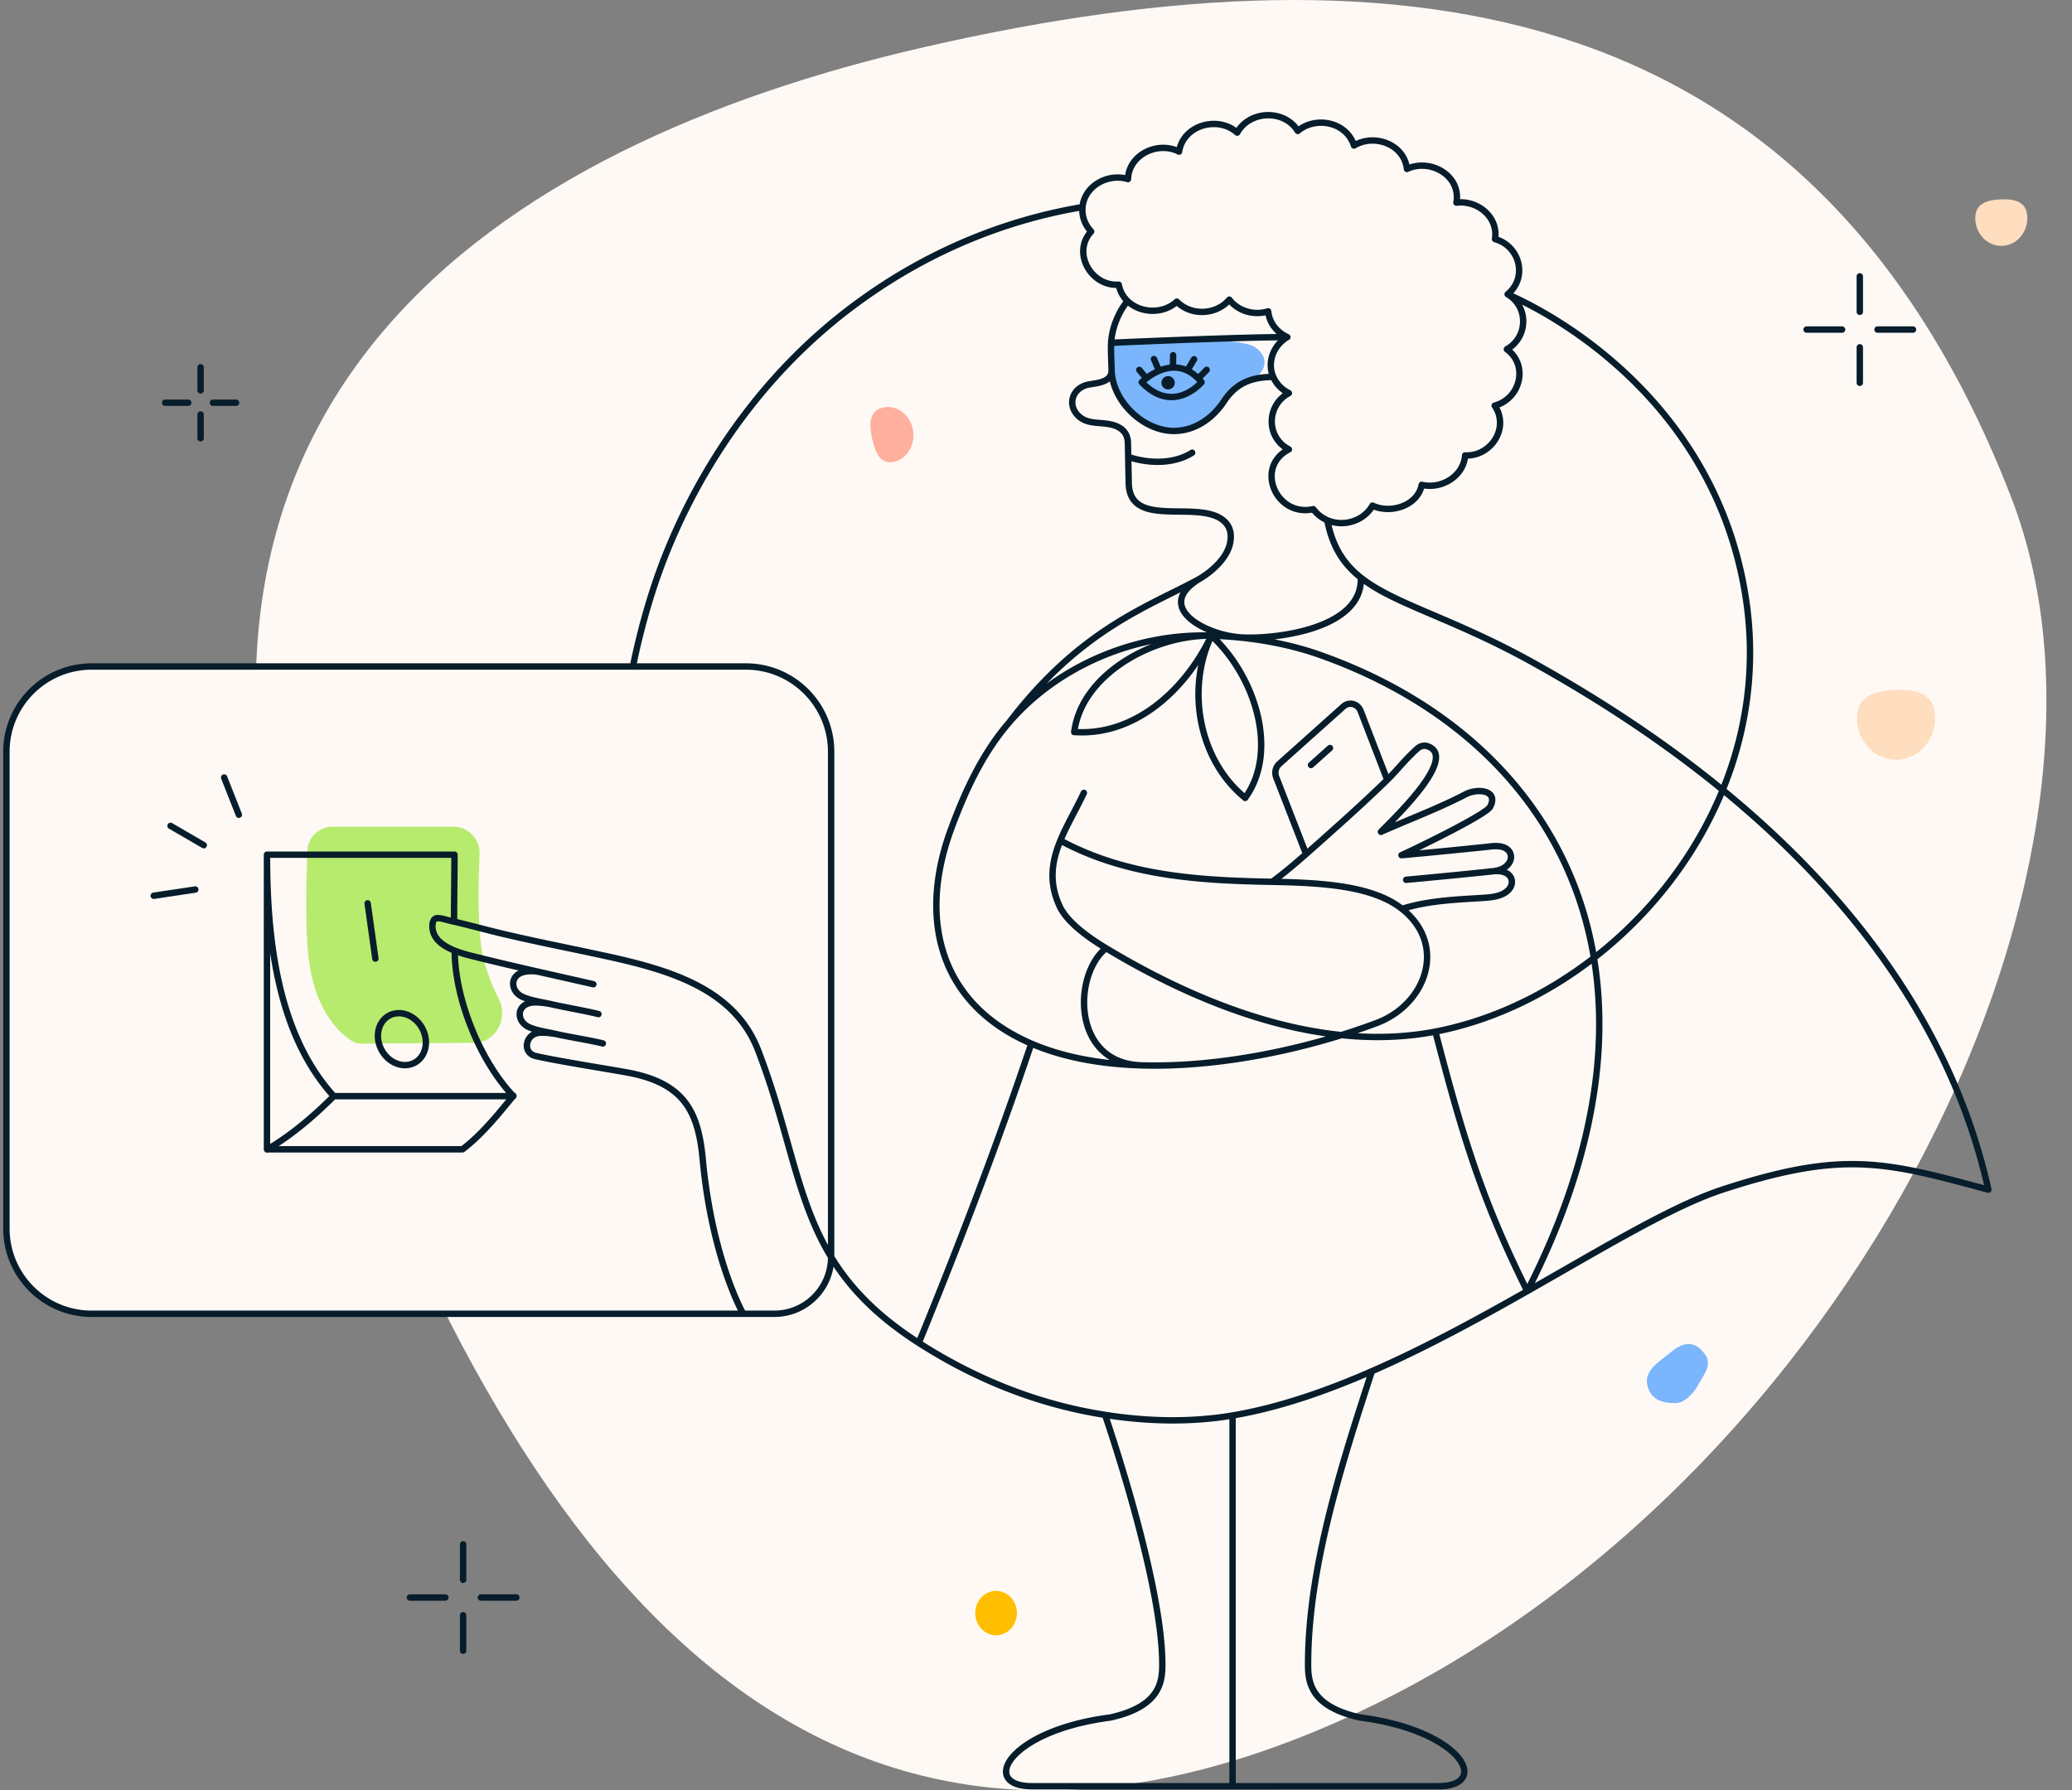
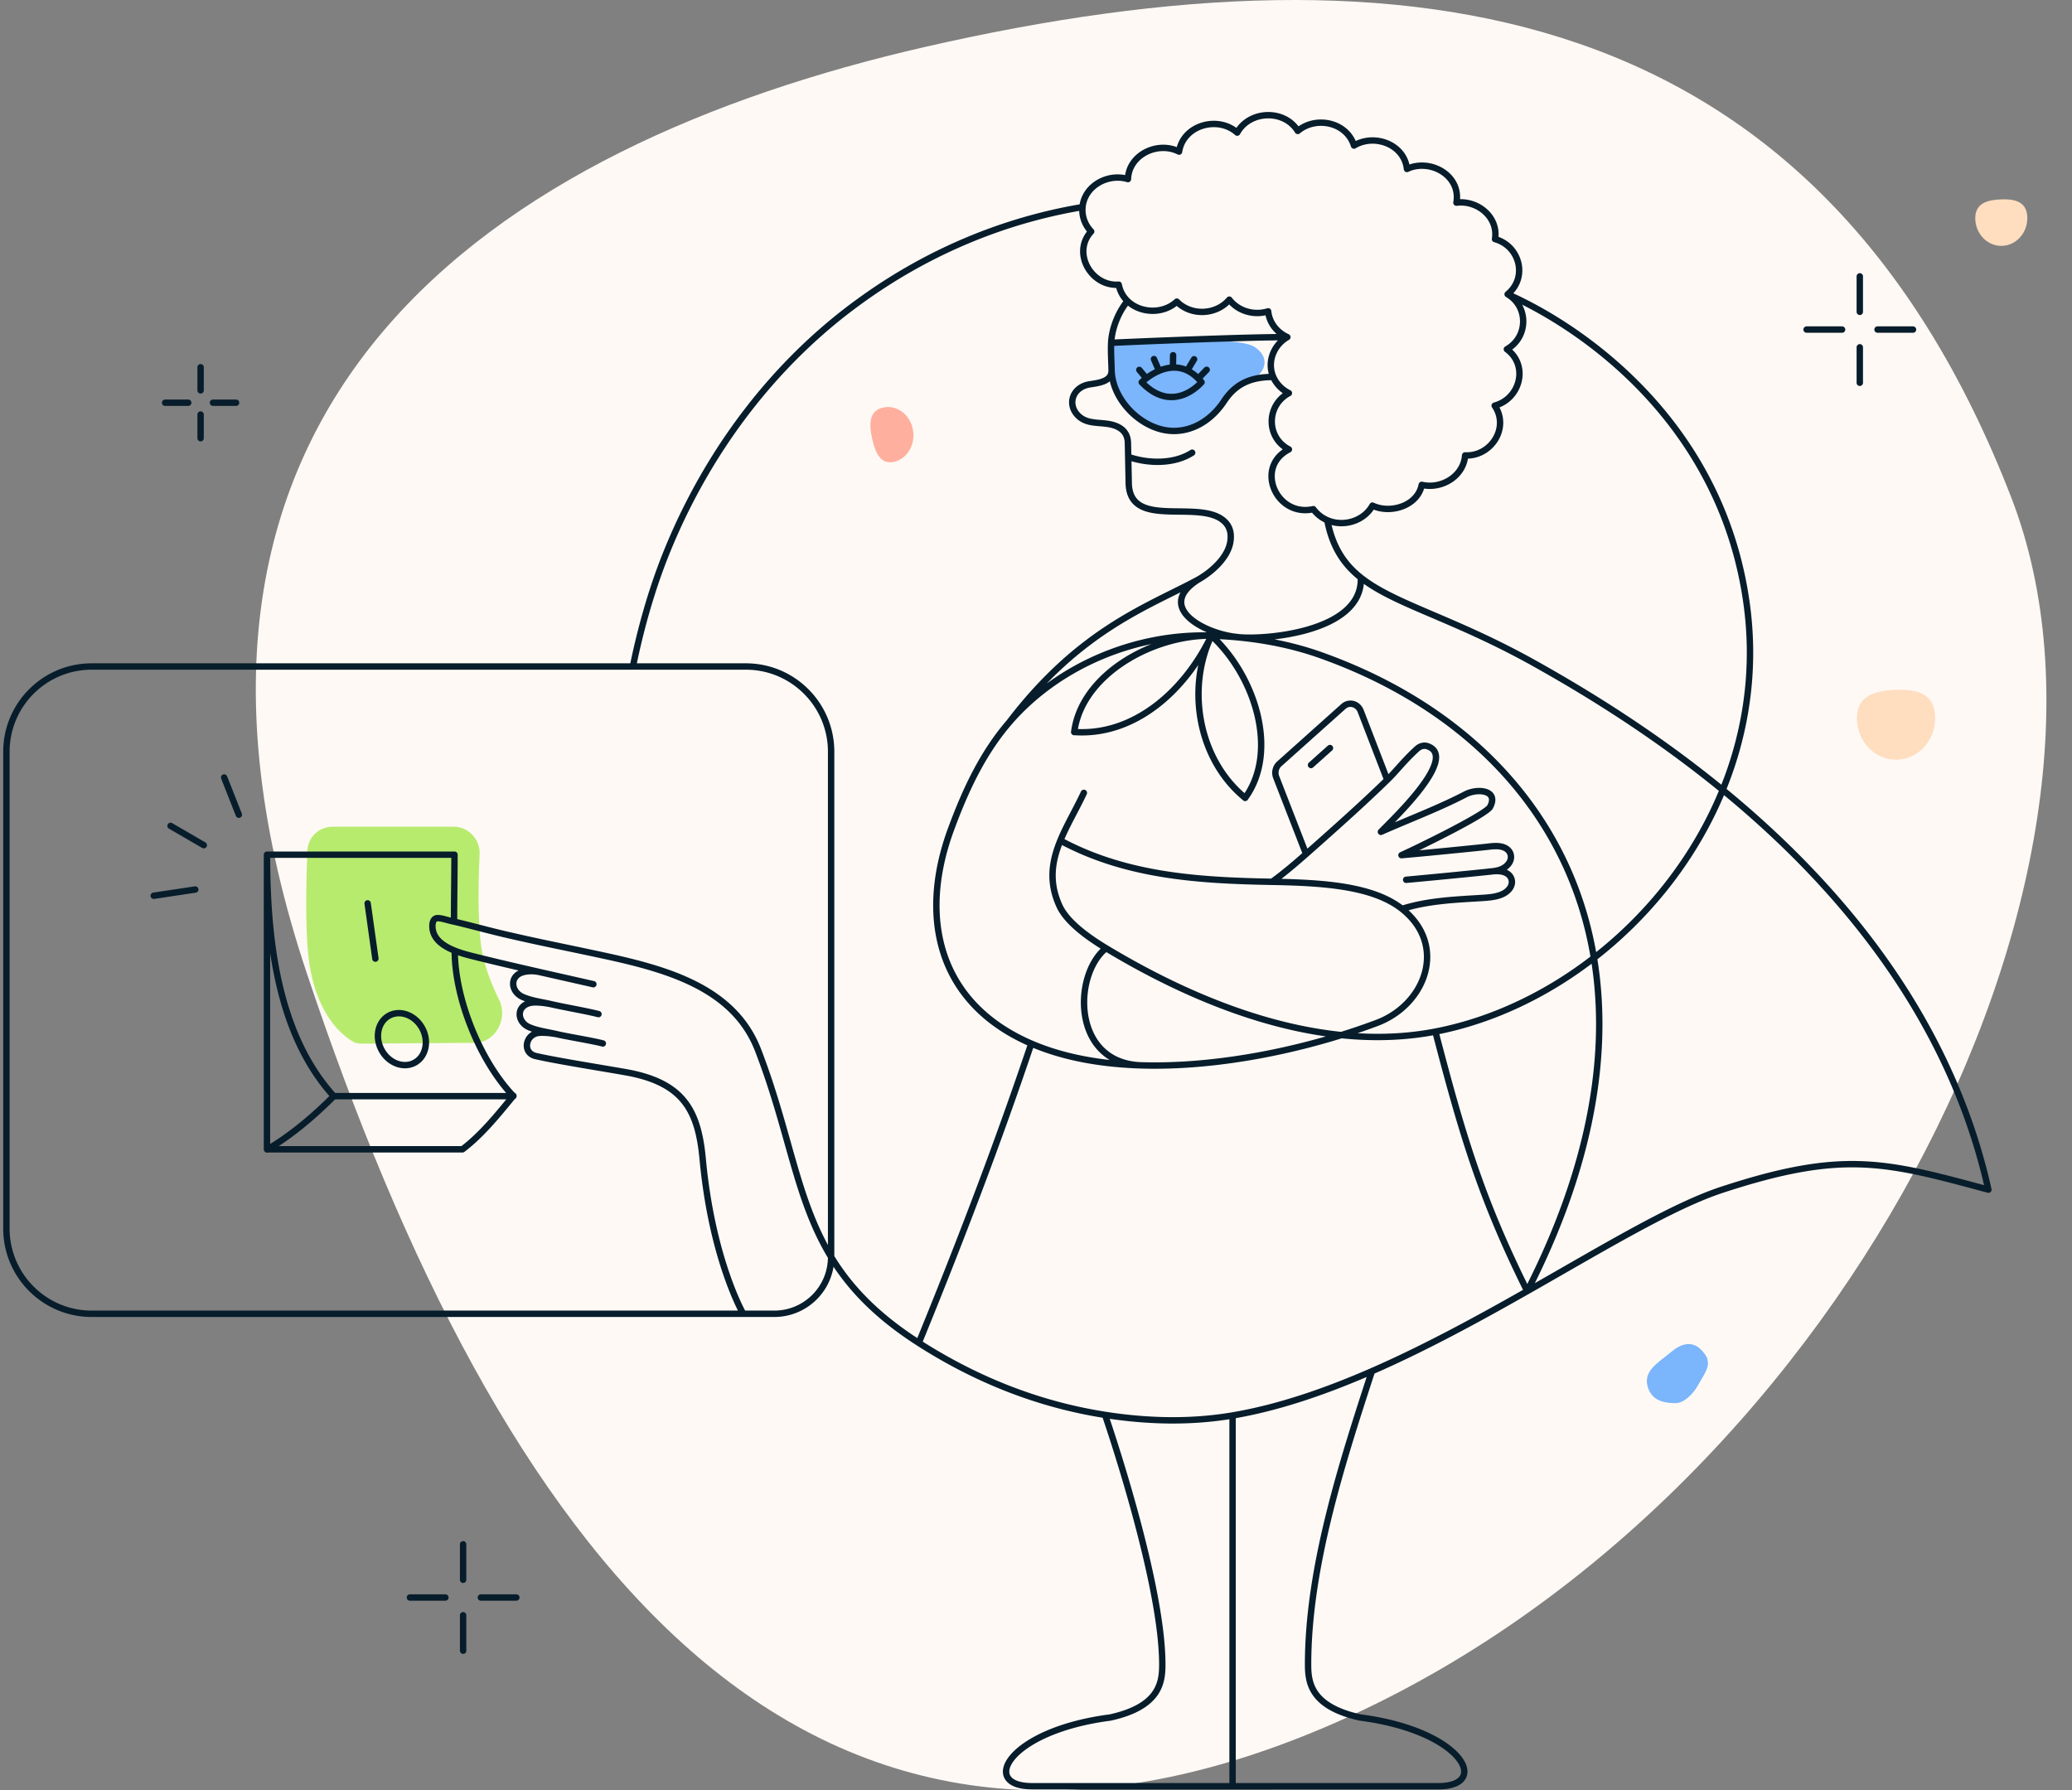
<svg xmlns="http://www.w3.org/2000/svg" width="486" height="420" fill="none">
  <rect width="100%" height="100%" fill="#808080" stroke="none" />
  <g clip-path="url(#clip0_2583_438556)">
    <path d="M310.585 405.256c-123.479 52.476-193.411-41.842-238.546-176.717C26.903 93.664 116.046 34.084 217.136 10.971 331.617-15.205 426.572.024 471.726 116.626c34.23 88.394-41.292 237.696-161.141 288.63z" fill="#FFF9F5" />
-     <path d="M1.506 176.352v111.84c0 11.046 8.954 20 20 20h153.44c11.046 0 20-8.954 20-20v-111.84c0-11.046-8.954-20-20-20H21.506c-11.046 0-20 8.954-20 20z" fill="#FFF9F5" />
    <path d="M294.203 81.339c-3.972-2.539-29.152-1.66-33.169-.636-1.682 2.97.496 12.4 4.303 16.283 3.807 3.884 7.924 5.327 13.715 3.902 5.791-1.424 8.782-8.908 10.991-9.744 7.449-2.818 8.131-7.266 4.16-9.805z" fill="#7BB5FB" />
    <path d="M84.873 244.826l26.504-.203c4.869-.037 7.86-5.699 5.709-10.067-1.874-3.806-3.614-8.231-4.198-12.394-.888-6.332-.682-15.583-.392-21.75.164-3.499-2.606-6.484-6.109-6.484l-28.37.001c-3.174 0-5.794 2.465-5.921 5.636-.272 6.771-.543 18.079.272 24.988 1.582 13.421 7.94 18.354 10.408 19.786.635.368 1.363.493 2.097.487z" fill="#B7EB6E" />
    <path d="M475.516 50.895c-.139-3.593-2.901-4.27-6.271-4.122-3.369.148-6.07 1.064-5.932 4.658.139 3.594 2.983 6.387 6.353 6.24 3.37-.149 5.989-3.182 5.85-6.776zm-21.621 117.136c-.208-5.4-4.359-6.416-9.423-6.194-5.063.223-9.122 1.599-8.914 6.999.209 5.4 4.482 9.598 9.546 9.376 5.064-.222 9-4.78 8.791-10.181z" fill="#FFDDBF" />
    <path d="M206.991 95.641c-3.135.796-3.196 3.808-2.416 7.308.781 3.499 2.108 6.159 5.243 5.363 3.135-.795 5.043-4.276 4.263-7.776-.781-3.499-3.955-5.69-7.09-4.895z" fill="#FFAF9D" />
-     <path d="M233.631 383.612c2.698 0 4.886-2.332 4.886-5.21 0-2.877-2.188-5.21-4.886-5.21s-4.885 2.333-4.885 5.21c0 2.878 2.187 5.21 4.885 5.21z" fill="#FFBF00" />
    <path d="M400.378 318.422c-2.907-4.902-6.293-3.05-8.538-1.169-2.81 2.357-6.427 4.273-5.38 7.995 1.047 3.722 4.491 3.861 6.473 3.912 1.981.051 4.109-2.074 5.214-3.985 2.277-3.942 2.848-4.558 2.231-6.753z" fill="#7BB5FB" />
-     <path d="M275.546 89.791a1.56 1.56 0 10-3.12.001 1.56 1.56 0 003.12 0z" fill="#071D2B" />
    <path d="M259.189 331.905s13.434 38.787 13.435 58.525c0 4.155-.547 9.878-12.186 12.466-24.111 3.117-30.739 16.122-18.336 16.122h47.006m-29.919-87.113c-15.607-2.441-30.223-8.254-43.683-16.887m43.683 16.887c9.906 1.549 20.016 1.816 29.919.141m69.117-29.165c-10.933-21.981-15.308-36.96-21.548-60.88m21.548 60.88c37.44-73.32 8.813-128.796-48.381-149.167-8.202-2.929-16.951-4.313-25.699-4.606m74.08 153.773c17.974-10.204 34.049-19.976 45.761-23.809 28.262-9.249 38.108-6.582 62.4 0-15.08-67.6-76.961-106.904-106.081-123.24-19.392-10.879-33.065-13.957-41.112-20.328m39.032 167.377c-11.577 6.573-23.942 13.325-36.437 18.785m14.889-79.665c41.137-7.924 79.758-50.65 73.029-100.209-5.72-42.12-37.8-64.65-56.079-72.767m-16.95 172.976c-26.525 5.109-54.906-6.094-77.251-19.575m42.529-143.344c-11.852 0-41.329 1.332-41.329 1.332m41.329-1.332c-2.471-1.119-4.233-3.365-4.506-6.048-3.247 1.026-7.001-.005-9.104-2.739-3.083 3.627-8.975 3.87-12.313.465-3.246 2.996-8.568 2.746-11.559-.139m37.482 8.46c-3.24 1.868-4.819 5.888-3.298 9.354m-38.031-8.021c.163-3.41 1.723-7.264 3.847-9.793m-3.847 9.793c-.103 2.134.062 4.296.106 6.43m0 0c.058 2.62-2.856 2.967-5.093 3.308-4.083.623-5.417 4.707-2.758 7.346 1.965 1.943 4.56 1.545 7.102 1.962 2.663.446 4.516 1.735 4.577 4.436l.066 3.272m-3.894-20.324c.16 7.214 7.407 14.251 14.592 14.251 5.057 0 9.214-3.079 11.797-7.005 2.772-4.213 6.487-5.674 11.536-5.655m0 0c.714 1.627 2.018 2.965 3.662 3.784-5.31 2.846-5.405 10.395 0 13.203-8.128 4.169-2.932 15.983 5.731 14.019a7.95 7.95 0 003.271 2.589m-31.69-15.837c-4.285 2.754-10.387 2.581-15.005.975m3.12 142.747c-16.352-.48-16.12-21.249-8.32-27.489m8.32 27.489c18.959.558 39.683-4.124 55.171-9.938 11.576-4.337 16.639-18.309 5.932-26.767m-61.103 36.705c-9.319-.273-18.211-1.813-25.845-5.106m17.525-22.383c-5.044-3.043-9.343-6.457-10.92-9.914-2.59-5.661-1.757-10.548.208-15.332m62.607-75.15c3.782 1.635 8.554.24 10.602-3.423 4.157 2 10.624.076 11.554-4.872 4.577 1.088 9.811-1.967 10.176-6.901 6.032.299 10.488-6.452 6.936-11.677 6.011-1.634 8.007-9.427 2.856-13.232 5.043-2.857 5.106-10.024.182-12.9m-42.306 53.005c1.216 6.254 3.836 10.279 7.872 13.474m34.434-66.479c4.812-3.954 2.805-11.346-2.957-12.938.821-5.22-4.157-9.173-9.052-8.55 1.122-6.434-6.224-10.446-11.604-7.905-.655-5.864-7.725-8.338-12.425-5.488-1.723-5.535-8.972-6.985-13.184-3.43-3.183-5.16-11.338-4.814-14.207.397-4.531-4.054-12.673-1.77-13.639 4.455-4.953-2.527-11.781.673-11.989 6.445-4.659-1.43-10.183 1.546-10.659 6.568M280.984 136c-10.05 6.417 1.361 12.641 9.105 13.424 5.714.795 29.625-.919 29.104-13.919m-38.209.495c3.103-1.742 7.017-5.118 7.604-8.928.254-1.659.041-3.299-1.225-4.597-5.599-5.725-22.378 2.019-22.611-9.128l-.126-6.178M280.984 136c-11.678 6.313-27.636 11.63-44.276 33.47m0 0c-6.282 7.29-10.308 16.005-13.653 25.078-7.719 20.967-2.778 40.935 18.846 50.262m-5.193-75.34c11.572-13.428 29.811-20.95 47.437-20.361m0 0c10.276 9.451 15.847 27.155 7.908 38.069m-7.908-38.069c-5.957 12.478-3.028 29.139 7.929 38.06m-7.929-38.06c-13.961-.152-30.489 9.237-32.179 22.627m32.179-22.627c-6.171 12.926-18.095 23.61-32.189 22.607m2.27 14.277c-1.81 3.872-3.998 7.499-5.512 11.188m81.111 9.202c6.176-.567 12.351-1.165 18.521-1.801m0 0c1.508-.152 3.23-.502 4.688.095 1.731.72 2.066 2.578.931 3.914-1.549 1.839-4.566 1.943-6.845 2.086-6.101.371-12.405.661-18.271 2.534m19.497-8.629c1.962-.226 4.024-.208 5.403-1.853 1.134-1.336.8-3.194-.932-3.914-1.458-.598-3.179-.247-4.688-.095-6.463.666-12.93 1.31-19.401 1.886 5.325-2.429 19.886-9.633 20.785-11.33 2.067-3.9-2.902-4.434-5.786-2.934-6.3 3.276-12.997 5.768-19.822 8.791 2.727-2.836 18.378-17.538 10.913-20.092-.822-.281-1.752 0-2.38.569-3.075 2.779-4.81 5.163-7.049 7.34M108.626 362.272v8.32m0 8.32v8.32m-4.16-12.48h-8.32m24.96 0h-8.32m323.44-309.92v8.32m0 8.32v8.32m-4.16-12.48h-8.32m24.96 0h-8.32M253.911 48.579c-18.738 3.132-36.692 10.71-52.469 22.232-19.698 14.278-35.188 34.675-44.75 57.928-3.602 8.713-6.343 18.32-8.237 27.613M253.911 48.579c-.195 2.058.515 4.142 2.031 5.726-4.585 4.971.011 12.938 6.461 12.474a7.15 7.15 0 002.07 3.842m-116.018 85.731H21.505c-11.045 0-20 8.954-20 20v111.84c0 11.046 8.955 20 20 20h152.823m-25.873-151.84h26.491c11.046 0 20 8.954 20 20v118.514M307.505 179.46l4.448-3.981M47.052 86.152v5.417m0 5.676v5.547m-8.32-8.32h5.416m5.807 0h5.417m213.507-5.728l-1.643-1.972m1.643 1.972c-.686.523-1.082.919-1.082.919 7.509 7.81 14.03 0 14.03 0a12.565 12.565 0 00-.778-.873m-12.17-.046a13.922 13.922 0 012.982-1.753m3.299-3.662l-.041 2.9m4.961-1.953l-1.585 2.648m4.538-.173l-1.984 2.04m-10.381-4.557l1.193 2.757M40.006 193.739l7.791 4.523m-11.736 11.865l9.74-1.46m10.22-17.549l-3.443-8.731m74.43 45.737c4.05.921 8.104 1.83 12.167 2.756m-12.167-2.756l-.332-.076m.332.076a10.52 10.52 0 00-.332-.076m.332.076l-.332-.076m2.638 7.527c-2.243-.524-4.633-.796-6.708-1.708-2.904-1.279-3.176-5.115.367-5.881 1.172-.251 2.363-.225 3.703.062m2.638 7.527c2.663.629 8.407 1.625 11.059 2.317m-11.059-2.317c-1.404-.293-3.648-.598-4.885-.325-3.428.733-3.166 4.454-.357 5.691 2.002.881 4.329 1.143 6.499 1.656m0 0c2.579.608 8.26 1.51 10.828 2.181m-10.828-2.181c-1.394-.251-3.429-.48-4.582-.239-2.809.608-3.428 4.644-.346 5.367 5.702 1.321 19.991 3.503 22.79 4.121 11.998 2.628 15.358 8.923 16.383 19.982 2.197 23.711 9.512 36.364 9.512 36.364m-53.905-51.049l-.045-.047m.045.047h-.084m.084 0l-.045-.047m-57.756-56.174v68.685h45.864c4.617-3.505 8.424-8.313 11.853-12.464M62.654 269.65c5.778-3.347 11.267-8.116 15.633-12.507m42.136-.102l-.045.055m-34.146-45.179l1.816 12.958M271.86 86.991c.982-.414 2.089-.72 3.258-.762m0 0a7.15 7.15 0 013.376.695m0 0c.856.406 1.714 1.011 2.554 1.866m-39.147 156.02c-7.974 23.702-16.928 47.067-26.395 70.209m82.881-108.156c2.776-2.022 5.385-4.249 7.962-6.515m-7.962 6.515c11.706.218 23.557.893 30.462 6.348m-30.462-6.348c-17.197-.319-34.129-1.328-49.673-9.682m57.635 3.167c.573-.504 1.145-1.01 1.716-1.516 5.848-5.191 11.717-10.43 17.324-15.882m-19.04 17.398l-7.004-18.02c-.428-1.094-.147-2.362.729-3.146l15.034-13.454c1.334-1.194 3.375-.664 4.045 1.069l6.236 16.153M215.506 315.018c-9.997-6.412-16.226-13.028-20.56-20.152m94.162 37.18c10.698-1.81 21.739-5.6 32.68-10.38m-32.68 10.38v86.972m32.68-97.352c-6.99 21.469-14.969 46.048-14.97 68.756 0 4.156.547 9.88 12.186 12.469 24.111 3.117 30.739 16.126 18.336 16.126l-48.232.001m-114.78-110.826h7.292c7.36 0 13.326-5.966 13.326-13.326v0M106.498 216.2c-2.19-.493-2.716-.777-3.779-.822-.986-.042-1.258.891-1.29 1.698-.107 3.012 2.371 4.789 5.234 5.934m-.165-6.81c0-5.234.103-10.469.103-15.703H62.622c.01 19.103 2.183 41.779 15.664 56.646h42.053M106.498 216.2c3.251.733 7.992 2.06 12.482 3.096 8.028 1.852 12.536 2.703 21.393 4.6 15.303 3.277 31.646 7.43 37.444 22.474 7.488 19.427 8.85 34.888 17.129 48.496m-88.283-71.856c1.342.537 2.769.935 4.053 1.256 5.315 1.331 10.633 2.568 15.96 3.782m-20.013-5.038c0 11.316 5.943 25.911 13.715 34.086m0 0l-.039.047m.039-.047l-.039.047m-21.331-15.981c1.671 3.041.904 6.672-1.712 8.11-2.617 1.438-6.093.139-7.764-2.902-1.671-3.041-.905-6.672 1.712-8.11 2.617-1.438 6.093-.139 7.764 2.902z" stroke="#071D2B" stroke-width="1.5" stroke-miterlimit="10" stroke-linecap="round" stroke-linejoin="round" />
  </g>
  <defs>
    <clipPath id="clip0_2583_438556">
      <path fill="#fff" d="M0 0h486v420H0z" />
    </clipPath>
  </defs>
</svg>